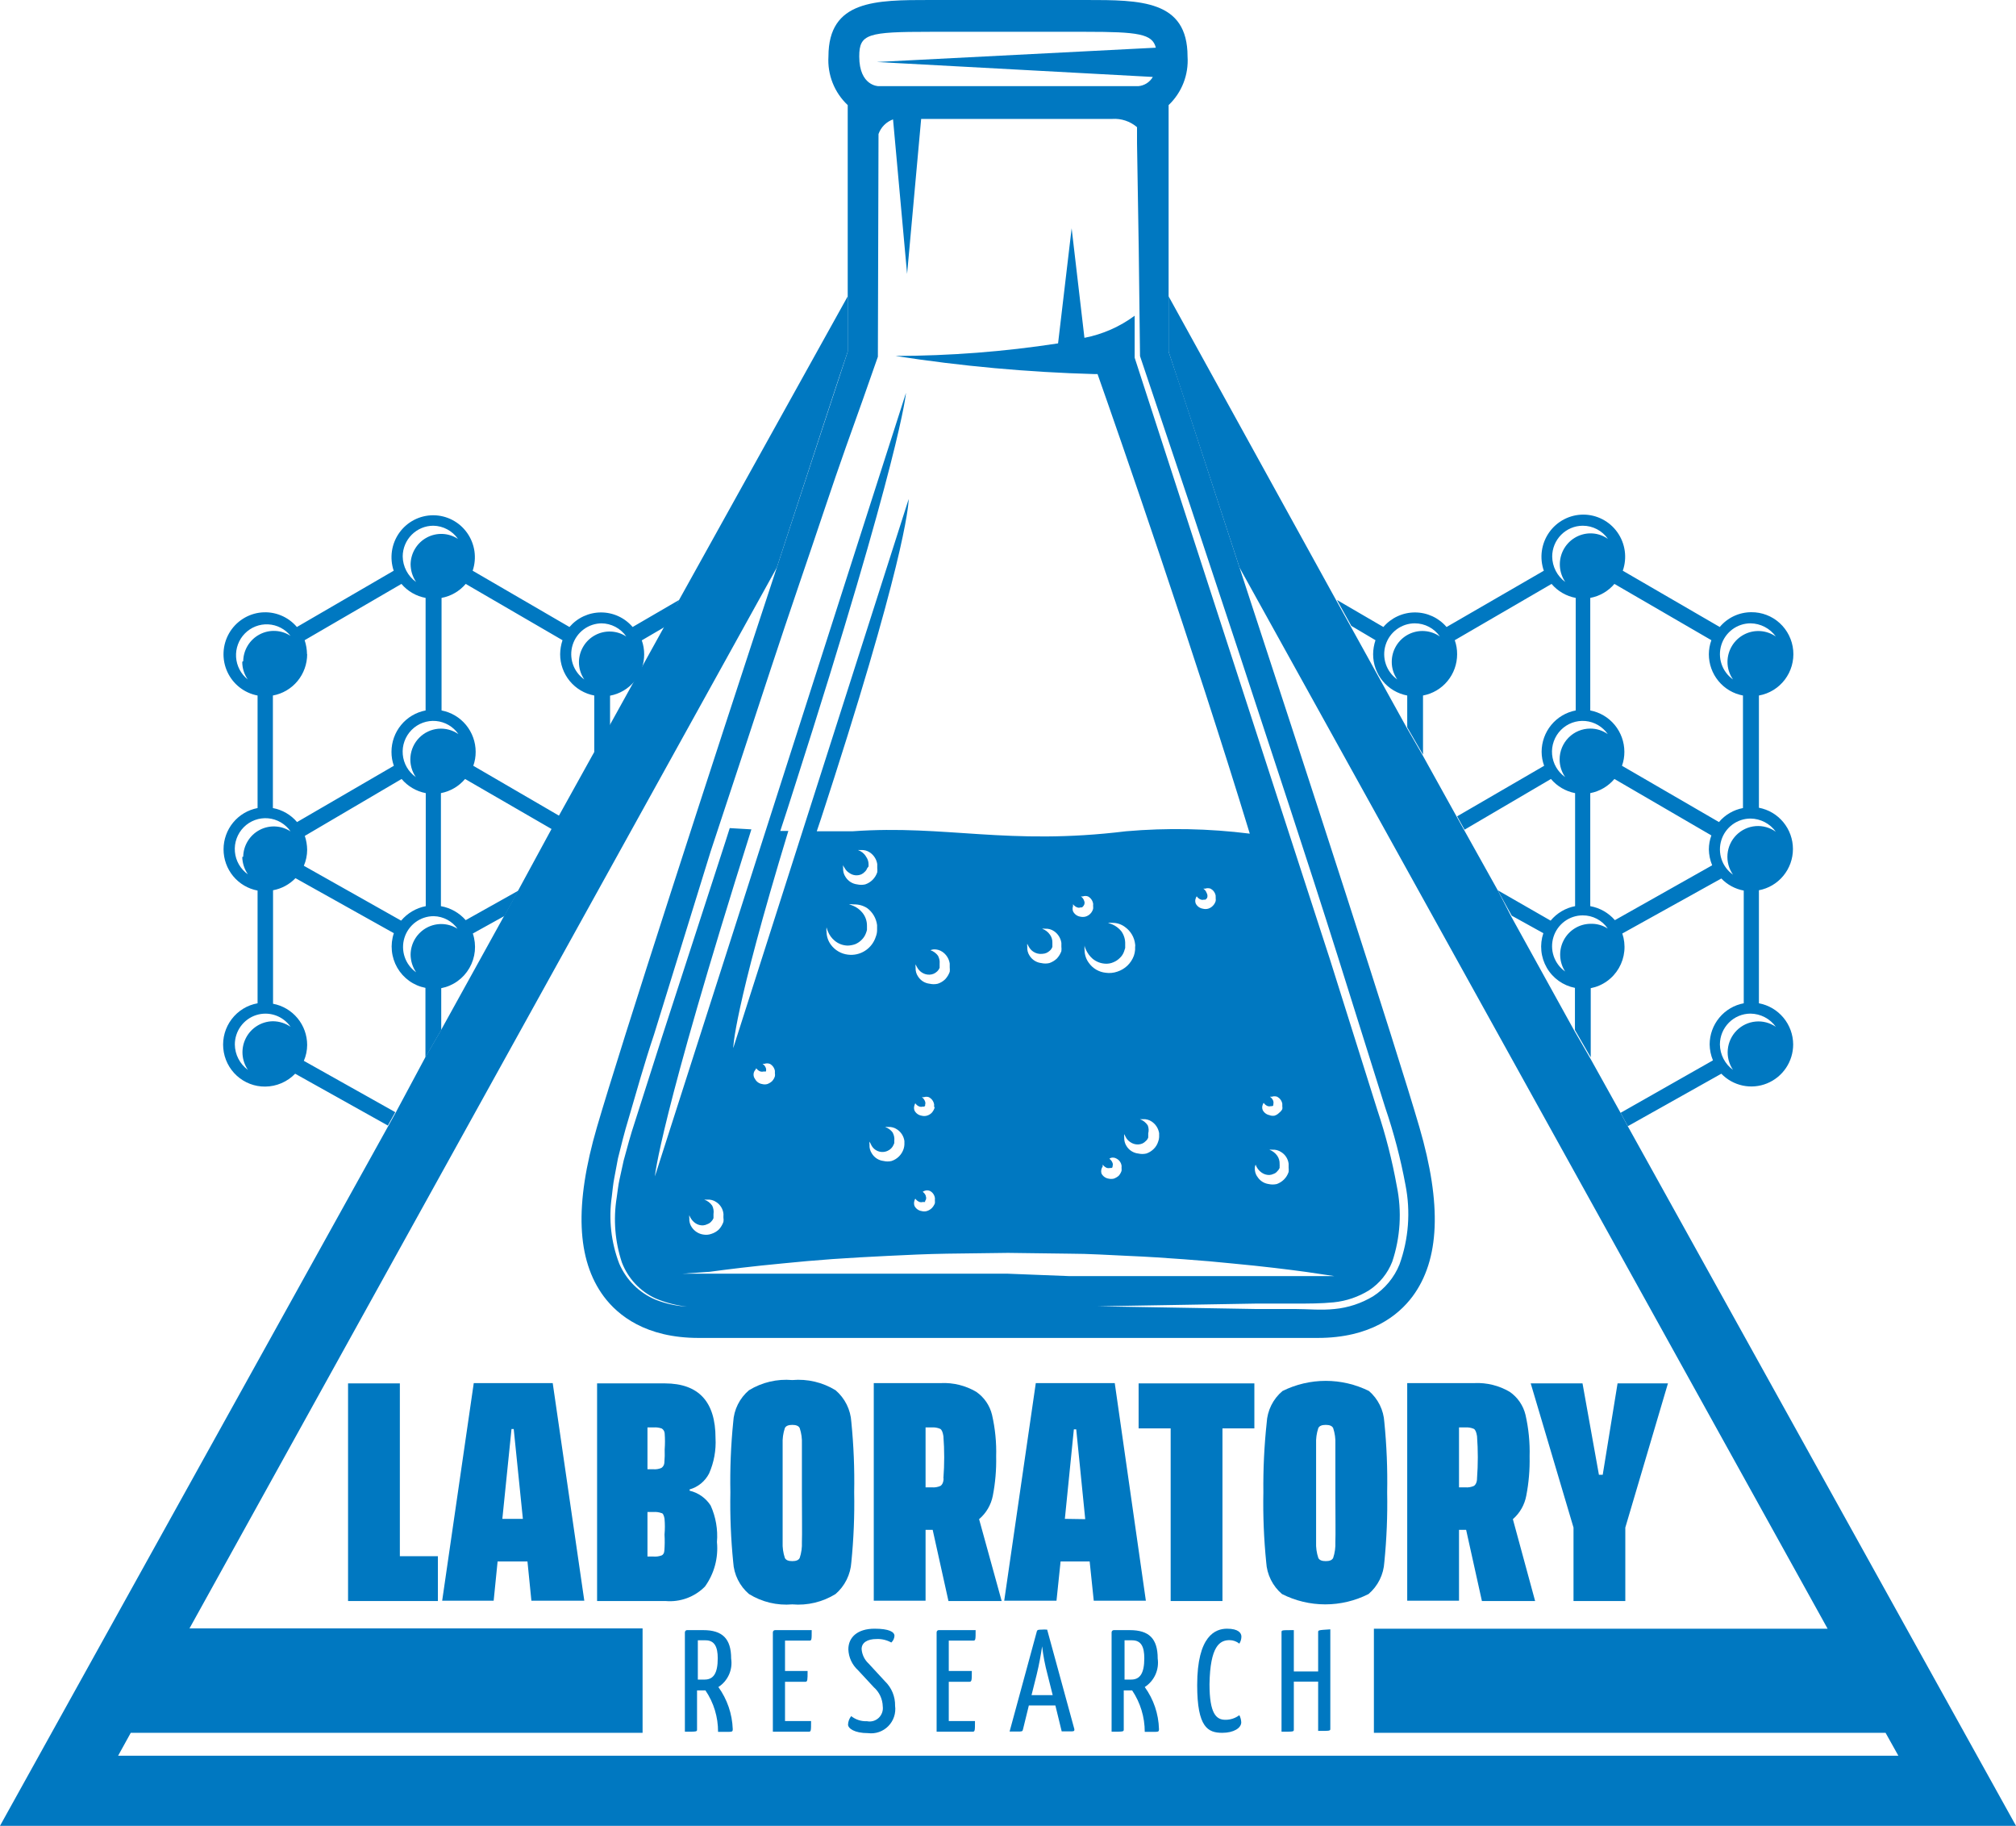
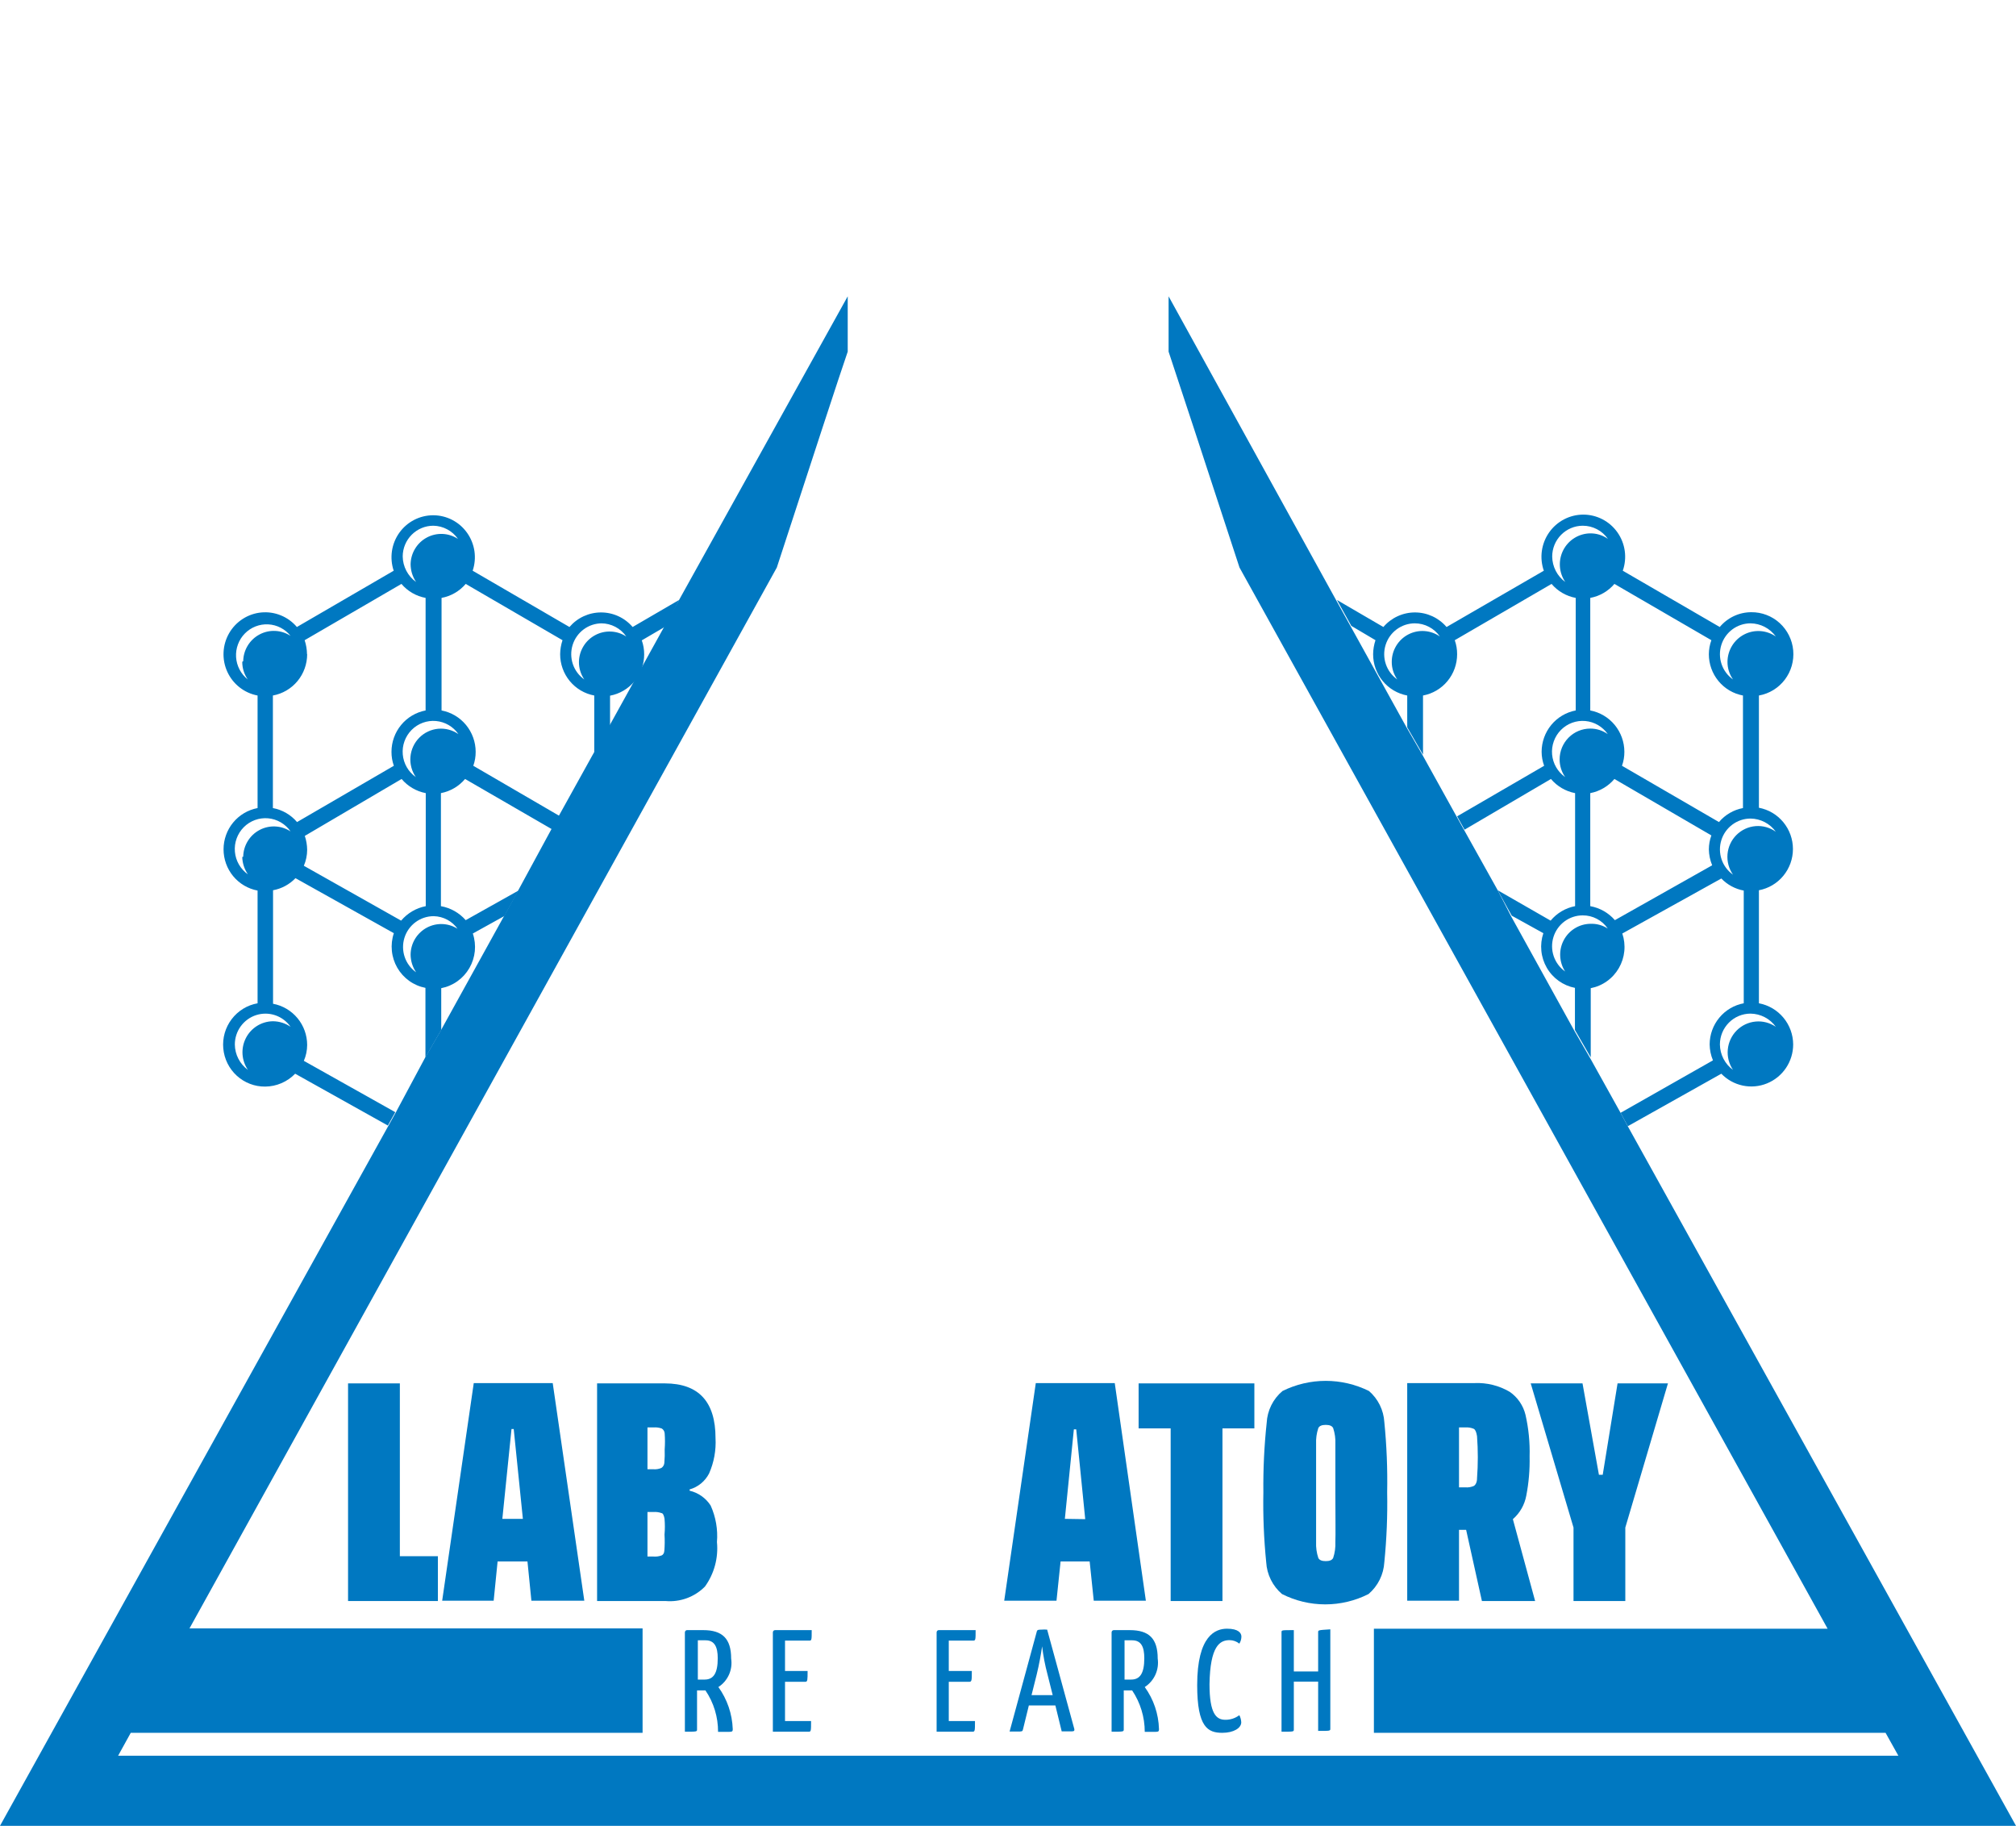
<svg xmlns="http://www.w3.org/2000/svg" width="127" height="115" viewBox="0 0 127 115" fill="none">
  <g clip-path="url(#clip0_64_138)">
    <path d="M19.141 66.817C19.278 66.501 19.349 66.161 19.35 65.816C19.349 65.199 19.133 64.602 18.741 64.129C18.348 63.655 17.804 63.335 17.201 63.222V56.073C17.739 55.974 18.233 55.708 18.614 55.312L24.811 58.777C24.691 59.134 24.648 59.514 24.686 59.889C24.723 60.265 24.84 60.628 25.028 60.954C25.217 61.281 25.473 61.563 25.778 61.781C26.084 62 26.433 62.15 26.801 62.221V66.597L27.796 64.875V62.241C28.164 62.17 28.513 62.02 28.819 61.801C29.125 61.583 29.38 61.301 29.569 60.974C29.757 60.648 29.874 60.285 29.912 59.909C29.949 59.534 29.906 59.154 29.786 58.797L31.775 57.695L32.661 56.093L29.338 57.956C28.931 57.493 28.381 57.182 27.776 57.075V49.955C28.37 49.842 28.907 49.527 29.298 49.064L34.819 52.258L35.287 51.417L29.816 48.233C29.917 47.95 29.967 47.652 29.965 47.352C29.964 46.734 29.748 46.136 29.356 45.66C28.964 45.185 28.419 44.863 27.816 44.748V37.659C28.409 37.55 28.946 37.239 29.338 36.778L35.436 40.323C35.341 40.607 35.291 40.904 35.287 41.204C35.286 41.822 35.501 42.421 35.893 42.897C36.286 43.373 36.832 43.695 37.436 43.807V47.542L38.431 45.82V43.817C39.035 43.705 39.581 43.383 39.973 42.907C40.366 42.431 40.581 41.832 40.58 41.214C40.581 40.914 40.531 40.615 40.43 40.333L41.972 39.431L42.778 37.789L39.853 39.492C39.607 39.204 39.301 38.972 38.958 38.814C38.615 38.656 38.241 38.574 37.864 38.574C37.486 38.574 37.113 38.656 36.769 38.814C36.426 38.972 36.121 39.204 35.874 39.492L29.776 35.947C29.91 35.549 29.948 35.125 29.887 34.709C29.825 34.294 29.666 33.899 29.423 33.558C29.18 33.216 28.86 32.938 28.489 32.746C28.117 32.554 27.706 32.454 27.289 32.454C26.871 32.454 26.46 32.554 26.089 32.746C25.718 32.938 25.397 33.216 25.154 33.558C24.911 33.899 24.752 34.294 24.691 34.709C24.63 35.125 24.668 35.549 24.802 35.947L18.703 39.492C18.43 39.17 18.085 38.919 17.695 38.76C17.306 38.6 16.885 38.537 16.466 38.576C16.048 38.614 15.645 38.754 15.291 38.982C14.937 39.21 14.642 39.52 14.432 39.886C14.222 40.252 14.102 40.664 14.083 41.086C14.063 41.509 14.145 41.93 14.321 42.314C14.496 42.698 14.761 43.034 15.093 43.294C15.424 43.554 15.813 43.73 16.226 43.807V50.896C15.624 51.01 15.08 51.332 14.688 51.806C14.297 52.281 14.083 52.878 14.083 53.495C14.083 54.112 14.297 54.709 14.688 55.184C15.08 55.658 15.624 55.98 16.226 56.093V63.193C15.577 63.307 14.995 63.664 14.595 64.191C14.194 64.718 14.005 65.377 14.066 66.037C14.126 66.698 14.43 67.311 14.919 67.756C15.408 68.201 16.045 68.445 16.704 68.439C17.056 68.437 17.405 68.364 17.73 68.224C18.054 68.085 18.348 67.883 18.594 67.628L24.433 70.892L24.901 70.051L19.141 66.817ZM37.874 39.261C38.184 39.261 38.49 39.337 38.766 39.482C39.041 39.627 39.278 39.836 39.455 40.092C39.167 39.903 38.833 39.794 38.488 39.779C38.144 39.763 37.801 39.84 37.497 40.003C37.192 40.165 36.936 40.407 36.756 40.703C36.575 40.998 36.477 41.337 36.471 41.684C36.466 42.081 36.584 42.47 36.809 42.796C36.473 42.559 36.22 42.221 36.088 41.83C35.956 41.438 35.951 41.015 36.074 40.621C36.197 40.227 36.442 39.883 36.773 39.638C37.103 39.394 37.503 39.262 37.913 39.261H37.874ZM19.141 54.531C19.277 54.215 19.348 53.874 19.35 53.53C19.347 53.23 19.297 52.932 19.201 52.649L25.299 49.064C25.69 49.527 26.227 49.842 26.821 49.955V57.075C26.216 57.192 25.669 57.514 25.269 57.986L19.141 54.531ZM28.88 58.536C28.591 58.339 28.254 58.224 27.905 58.204C27.556 58.184 27.209 58.26 26.899 58.423C26.59 58.587 26.33 58.832 26.148 59.132C25.966 59.432 25.869 59.777 25.866 60.129C25.87 60.526 25.991 60.912 26.214 61.24C25.878 61.003 25.625 60.665 25.493 60.274C25.361 59.883 25.356 59.459 25.479 59.065C25.602 58.671 25.847 58.327 26.178 58.082C26.508 57.838 26.908 57.706 27.319 57.705C27.621 57.711 27.918 57.789 28.185 57.934C28.451 58.078 28.679 58.285 28.851 58.536H28.88ZM28.88 46.24C28.509 45.981 28.058 45.861 27.608 45.901C27.157 45.942 26.735 46.14 26.415 46.462C26.095 46.784 25.898 47.209 25.857 47.663C25.817 48.116 25.936 48.57 26.194 48.944C25.962 48.782 25.768 48.57 25.627 48.325C25.485 48.079 25.398 47.805 25.373 47.521C25.348 47.238 25.384 46.953 25.481 46.686C25.577 46.419 25.731 46.176 25.93 45.975C26.13 45.774 26.371 45.619 26.637 45.522C26.902 45.425 27.186 45.388 27.467 45.413C27.748 45.439 28.021 45.526 28.265 45.669C28.509 45.812 28.719 46.007 28.88 46.24ZM27.299 33.113C27.604 33.118 27.904 33.196 28.174 33.341C28.444 33.485 28.676 33.692 28.851 33.944C28.562 33.755 28.228 33.646 27.883 33.63C27.539 33.615 27.197 33.692 26.892 33.855C26.587 34.017 26.331 34.259 26.151 34.555C25.971 34.85 25.872 35.189 25.866 35.536C25.868 35.937 25.989 36.328 26.214 36.658C25.957 36.476 25.746 36.234 25.599 35.954C25.452 35.674 25.373 35.363 25.369 35.046C25.371 34.532 25.576 34.041 25.937 33.679C26.299 33.316 26.788 33.113 27.299 33.113ZM19.34 41.204C19.337 40.904 19.286 40.607 19.191 40.323L25.289 36.778C25.681 37.239 26.218 37.55 26.811 37.659V44.748C26.208 44.863 25.663 45.185 25.271 45.66C24.878 46.136 24.663 46.734 24.662 47.352C24.66 47.652 24.71 47.95 24.811 48.233L18.713 51.778C18.321 51.317 17.784 51.006 17.191 50.896V43.807C17.797 43.697 18.345 43.376 18.74 42.9C19.134 42.424 19.35 41.824 19.35 41.204H19.34ZM15.261 41.684C15.259 42.083 15.381 42.471 15.609 42.796C15.395 42.627 15.218 42.414 15.091 42.172C14.964 41.929 14.889 41.663 14.872 41.389C14.855 41.116 14.895 40.841 14.991 40.585C15.086 40.328 15.234 40.094 15.426 39.9C15.617 39.705 15.848 39.553 16.102 39.454C16.356 39.355 16.628 39.311 16.9 39.326C17.172 39.34 17.438 39.412 17.68 39.538C17.922 39.663 18.135 39.838 18.305 40.052C18.017 39.863 17.683 39.754 17.338 39.739C16.994 39.723 16.651 39.8 16.347 39.963C16.042 40.125 15.786 40.367 15.606 40.663C15.425 40.958 15.327 41.297 15.321 41.644L15.261 41.684ZM15.261 53.98C15.272 54.372 15.396 54.751 15.619 55.072C15.387 54.91 15.194 54.698 15.052 54.453C14.91 54.207 14.823 53.933 14.798 53.649C14.773 53.366 14.809 53.081 14.906 52.814C15.002 52.547 15.156 52.304 15.355 52.103C15.555 51.902 15.796 51.747 16.062 51.65C16.327 51.553 16.611 51.516 16.892 51.541C17.173 51.567 17.446 51.654 17.69 51.797C17.934 51.94 18.144 52.135 18.305 52.368C18.017 52.179 17.683 52.07 17.338 52.055C16.994 52.039 16.651 52.116 16.347 52.279C16.042 52.441 15.786 52.683 15.606 52.979C15.425 53.275 15.327 53.614 15.321 53.96L15.261 53.98ZM17.191 64.324C16.839 64.328 16.495 64.429 16.195 64.615C15.896 64.801 15.652 65.066 15.491 65.381C15.329 65.695 15.256 66.049 15.278 66.402C15.301 66.756 15.419 67.097 15.619 67.388C15.367 67.205 15.16 66.964 15.017 66.686C14.873 66.408 14.797 66.099 14.794 65.786C14.794 65.373 14.925 64.971 15.168 64.638C15.411 64.305 15.753 64.058 16.145 63.934C16.536 63.81 16.957 63.815 17.345 63.948C17.734 64.082 18.07 64.336 18.305 64.674C17.98 64.45 17.596 64.328 17.201 64.324H17.191Z" fill="#0078C1" />
    <path d="M86.65 40.323C86.555 40.607 86.504 40.904 86.501 41.204C86.5 41.822 86.714 42.421 87.107 42.897C87.5 43.373 88.046 43.695 88.65 43.807V45.81L89.644 47.532V43.807C90.249 43.695 90.794 43.373 91.187 42.897C91.58 42.421 91.794 41.822 91.793 41.204C91.795 40.904 91.744 40.605 91.644 40.323L97.742 36.778C98.134 37.239 98.672 37.55 99.264 37.659V44.748C98.661 44.863 98.116 45.185 97.724 45.66C97.332 46.136 97.117 46.734 97.116 47.352C97.117 47.653 97.171 47.951 97.275 48.233L91.793 51.417L92.261 52.258L97.703 49.064C98.094 49.527 98.631 49.842 99.225 49.955V57.074C98.621 57.19 98.077 57.512 97.683 57.986L94.35 56.073L95.235 57.675L97.225 58.777C97.105 59.134 97.062 59.513 97.099 59.889C97.136 60.265 97.253 60.628 97.442 60.954C97.63 61.281 97.886 61.562 98.192 61.781C98.498 61.999 98.847 62.15 99.215 62.221V64.875L100.21 66.597V62.241C100.578 62.17 100.927 62.02 101.232 61.801C101.538 61.583 101.794 61.301 101.982 60.974C102.171 60.648 102.288 60.285 102.325 59.909C102.363 59.533 102.32 59.154 102.199 58.797L108.437 55.332C108.817 55.728 109.311 55.994 109.849 56.093V63.192C109.247 63.304 108.702 63.625 108.31 64.099C107.918 64.572 107.702 65.169 107.701 65.786C107.706 66.13 107.777 66.47 107.91 66.787L102.09 70.091L102.547 70.933L108.437 67.628C108.802 68.006 109.271 68.266 109.784 68.375C110.296 68.484 110.83 68.436 111.315 68.238C111.801 68.041 112.217 67.702 112.511 67.265C112.804 66.828 112.962 66.313 112.963 65.786C112.96 65.168 112.742 64.571 112.348 64.098C111.954 63.624 111.408 63.304 110.805 63.192V56.073C111.407 55.96 111.951 55.638 112.342 55.163C112.734 54.689 112.948 54.092 112.948 53.475C112.948 52.858 112.734 52.261 112.342 51.786C111.951 51.312 111.407 50.99 110.805 50.876V43.807C111.454 43.692 112.036 43.336 112.436 42.809C112.836 42.282 113.025 41.623 112.965 40.962C112.905 40.302 112.6 39.688 112.112 39.243C111.623 38.798 110.986 38.555 110.327 38.56C109.948 38.56 109.573 38.643 109.23 38.804C108.886 38.965 108.581 39.2 108.337 39.492L102.229 35.947C102.369 35.547 102.411 35.119 102.353 34.699C102.294 34.279 102.137 33.879 101.893 33.533C101.65 33.187 101.327 32.905 100.953 32.71C100.579 32.515 100.163 32.413 99.742 32.413C99.321 32.413 98.905 32.515 98.531 32.71C98.157 32.905 97.834 33.187 97.591 33.533C97.347 33.879 97.19 34.279 97.131 34.699C97.073 35.119 97.115 35.547 97.255 35.947L91.127 39.492C90.88 39.203 90.575 38.972 90.231 38.814C89.888 38.656 89.515 38.574 89.137 38.574C88.759 38.574 88.386 38.656 88.043 38.814C87.699 38.972 87.394 39.203 87.147 39.492L84.223 37.789L85.128 39.421L86.65 40.323ZM98.25 47.832C98.249 48.23 98.371 48.618 98.598 48.944C98.366 48.782 98.172 48.57 98.03 48.324C97.888 48.079 97.802 47.804 97.776 47.521C97.751 47.238 97.788 46.953 97.885 46.686C97.981 46.418 98.134 46.176 98.334 45.975C98.534 45.774 98.775 45.619 99.04 45.522C99.306 45.425 99.589 45.388 99.871 45.413C100.152 45.439 100.424 45.526 100.669 45.669C100.913 45.812 101.123 46.007 101.284 46.24C100.961 46.01 100.575 45.888 100.18 45.89C99.668 45.89 99.177 46.094 98.815 46.459C98.453 46.823 98.25 47.317 98.25 47.832ZM100.18 58.186C99.835 58.192 99.498 58.291 99.204 58.473C98.91 58.654 98.67 58.912 98.509 59.218C98.347 59.525 98.27 59.87 98.286 60.216C98.302 60.563 98.409 60.899 98.598 61.19C98.262 60.953 98.009 60.615 97.877 60.224C97.744 59.832 97.74 59.409 97.863 59.015C97.986 58.621 98.231 58.277 98.561 58.032C98.892 57.788 99.292 57.656 99.702 57.655C100.013 57.653 100.32 57.727 100.596 57.872C100.872 58.017 101.108 58.228 101.284 58.486C100.956 58.274 100.57 58.169 100.18 58.186ZM101.732 57.956C101.329 57.493 100.782 57.182 100.18 57.074V49.955C100.773 49.842 101.31 49.527 101.702 49.064L107.81 52.619C107.706 52.901 107.652 53.199 107.651 53.5C107.658 53.844 107.729 54.183 107.86 54.501L101.732 57.956ZM111.869 64.674C111.496 64.418 111.045 64.3 110.595 64.343C110.144 64.385 109.723 64.584 109.403 64.906C109.084 65.228 108.886 65.652 108.844 66.105C108.801 66.558 108.918 67.012 109.173 67.388C108.92 67.204 108.714 66.964 108.571 66.686C108.427 66.407 108.351 66.099 108.347 65.786C108.347 65.271 108.551 64.776 108.913 64.412C109.274 64.048 109.765 63.843 110.277 63.843C110.589 63.847 110.895 63.924 111.171 64.068C111.448 64.212 111.687 64.42 111.869 64.674ZM111.869 52.388C111.498 52.122 111.045 51.996 110.59 52.034C110.136 52.072 109.709 52.27 109.386 52.594C109.063 52.918 108.865 53.346 108.826 53.804C108.787 54.261 108.91 54.717 109.173 55.092C108.837 54.855 108.584 54.517 108.452 54.126C108.319 53.734 108.315 53.311 108.438 52.917C108.561 52.523 108.806 52.179 109.136 51.934C109.467 51.69 109.867 51.557 110.277 51.557C110.589 51.561 110.895 51.638 111.171 51.782C111.448 51.926 111.687 52.134 111.869 52.388ZM110.277 39.261C110.589 39.265 110.895 39.342 111.171 39.486C111.448 39.63 111.687 39.838 111.869 40.092C111.579 39.89 111.239 39.771 110.887 39.749C110.535 39.727 110.183 39.801 109.87 39.965C109.557 40.129 109.294 40.375 109.11 40.678C108.926 40.981 108.827 41.329 108.825 41.684C108.822 42.082 108.944 42.471 109.173 42.796C108.837 42.559 108.584 42.221 108.452 41.83C108.319 41.438 108.315 41.015 108.438 40.621C108.561 40.227 108.806 39.883 109.136 39.638C109.467 39.394 109.867 39.261 110.277 39.261ZM101.702 36.778L107.81 40.323C107.707 40.605 107.653 40.903 107.651 41.204C107.65 41.822 107.864 42.421 108.257 42.897C108.65 43.373 109.196 43.695 109.8 43.807V50.896C109.21 51.006 108.676 51.317 108.288 51.778L102.179 48.233C102.28 47.95 102.331 47.652 102.329 47.352C102.328 46.734 102.112 46.136 101.72 45.66C101.328 45.185 100.783 44.863 100.18 44.748V37.659C100.773 37.55 101.31 37.239 101.702 36.778ZM99.712 33.113C100.023 33.113 100.329 33.189 100.604 33.334C100.88 33.478 101.116 33.688 101.294 33.944C100.971 33.714 100.585 33.592 100.19 33.594C99.837 33.596 99.491 33.696 99.19 33.881C98.889 34.066 98.644 34.331 98.481 34.646C98.319 34.961 98.245 35.315 98.267 35.67C98.289 36.024 98.407 36.366 98.608 36.658C98.355 36.474 98.149 36.234 98.006 35.956C97.862 35.677 97.786 35.369 97.782 35.056C97.782 34.542 97.984 34.05 98.344 33.686C98.704 33.322 99.192 33.116 99.702 33.113H99.712ZM89.127 39.261C89.438 39.261 89.744 39.337 90.019 39.482C90.295 39.626 90.531 39.836 90.709 40.092C90.42 39.889 90.081 39.77 89.729 39.747C89.377 39.724 89.025 39.799 88.713 39.963C88.4 40.127 88.138 40.374 87.955 40.678C87.772 40.981 87.675 41.329 87.675 41.684C87.672 42.082 87.794 42.471 88.023 42.796C87.686 42.559 87.434 42.221 87.302 41.83C87.169 41.438 87.165 41.015 87.288 40.621C87.411 40.227 87.656 39.883 87.986 39.638C88.317 39.394 88.717 39.261 89.127 39.261Z" fill="#0078C1" />
    <path d="M102.089 70.091L100.179 66.657L99.184 64.935L95.205 57.735L94.35 56.073L92.221 52.258L91.753 51.417L89.604 47.542L88.609 45.82L85.068 39.421L84.163 37.789L73.617 18.664V22.149C74.085 23.551 75.866 28.958 78.084 35.747L115.132 102.584H86.55V109.142H118.783L119.589 110.584H7.441L8.237 109.142H40.48V102.564H11.938L48.936 35.747C51.154 28.958 52.915 23.551 53.403 22.149V18.664L42.778 37.789L41.872 39.421L38.331 45.82L37.336 47.542L35.187 51.417L34.72 52.258L32.65 56.073L31.765 57.675L27.786 64.875L26.791 66.597L24.921 70.091L24.453 70.933L0 115H127L102.547 70.942L102.089 70.091Z" fill="#0078C1" />
-     <path d="M48.936 35.747C44.767 48.393 39.117 65.806 37.605 70.993C36.182 75.869 36.321 79.353 38.042 81.666C38.928 82.848 40.679 84.27 44.011 84.27H83.009C86.341 84.27 88.092 82.848 88.978 81.666C90.699 79.353 90.838 75.869 89.415 70.993C87.903 65.806 82.233 48.393 78.084 35.747C75.866 28.958 74.105 23.551 73.618 22.149V6.619C74.029 6.228 74.349 5.751 74.556 5.221C74.762 4.692 74.849 4.122 74.811 3.555C74.811 0 71.847 0 68.405 0H58.596C55.163 0 52.189 0 52.189 3.555C52.153 4.124 52.244 4.694 52.454 5.224C52.664 5.754 52.988 6.23 53.403 6.619V22.149C52.945 23.551 51.154 28.958 48.936 35.747ZM63.5 80.225H59.69H55.979C54.776 80.225 53.611 80.225 52.517 80.225H49.403H44.738C43.603 80.225 42.967 80.225 42.967 80.225L44.698 80.105C45.812 79.954 47.414 79.754 49.334 79.574C50.329 79.474 51.323 79.383 52.448 79.303C53.572 79.223 54.716 79.163 55.919 79.103C57.123 79.043 58.377 78.983 59.65 78.963L63.5 78.913L67.35 78.963C68.624 78.963 69.877 79.053 71.081 79.103C72.284 79.153 73.458 79.233 74.563 79.314C75.667 79.394 76.712 79.484 77.666 79.584C79.597 79.764 81.188 79.964 82.302 80.115L84.053 80.375C84.053 80.375 83.407 80.375 82.273 80.375H77.607H74.503H71.031C69.827 80.375 68.584 80.375 67.33 80.375L63.5 80.225ZM47.583 67.398C47.596 67.358 47.616 67.32 47.642 67.288C47.706 67.379 47.797 67.449 47.901 67.488C47.969 67.508 48.042 67.508 48.11 67.488C48.11 67.488 48.17 67.488 48.19 67.488C48.21 67.488 48.19 67.488 48.249 67.488C48.27 67.419 48.27 67.346 48.249 67.278C48.211 67.167 48.137 67.072 48.041 67.007C48.077 66.999 48.114 66.999 48.15 67.007C48.262 66.966 48.386 66.966 48.498 67.007C48.581 67.052 48.652 67.115 48.707 67.191C48.762 67.268 48.8 67.355 48.816 67.448C48.816 67.448 48.816 67.498 48.816 67.538V67.608C48.827 67.668 48.827 67.729 48.816 67.788C48.781 67.904 48.719 68.01 48.637 68.099C48.55 68.178 48.449 68.239 48.339 68.279C48.231 68.309 48.118 68.309 48.011 68.279C47.916 68.265 47.827 68.228 47.749 68.173C47.671 68.117 47.607 68.044 47.563 67.959C47.501 67.878 47.469 67.778 47.471 67.677C47.472 67.575 47.508 67.477 47.573 67.398H47.583ZM54.547 53.93C54.427 53.749 54.253 53.612 54.049 53.54C54.115 53.535 54.182 53.535 54.248 53.54C54.442 53.527 54.635 53.58 54.795 53.69C54.919 53.773 55.025 53.88 55.105 54.006C55.186 54.132 55.239 54.273 55.263 54.421C55.263 54.421 55.263 54.501 55.263 54.561V54.671C55.274 54.761 55.274 54.852 55.263 54.942C55.204 55.119 55.105 55.28 54.974 55.412C54.843 55.544 54.683 55.644 54.507 55.703C54.34 55.742 54.166 55.742 53.999 55.703C53.849 55.686 53.705 55.634 53.578 55.553C53.45 55.471 53.343 55.362 53.263 55.232C53.154 55.07 53.102 54.877 53.114 54.681C53.104 54.615 53.104 54.547 53.114 54.481C53.114 54.481 53.114 54.551 53.204 54.661C53.272 54.794 53.375 54.905 53.502 54.982C53.61 55.061 53.736 55.111 53.868 55.127C54.001 55.142 54.135 55.123 54.258 55.072C54.341 55.034 54.415 54.979 54.477 54.912C54.544 54.852 54.596 54.776 54.626 54.691L54.716 54.571C54.718 54.544 54.718 54.518 54.716 54.491C54.716 54.491 54.716 54.491 54.716 54.431C54.715 54.248 54.651 54.072 54.537 53.93H54.547ZM59.113 60.229C58.992 60.051 58.818 59.918 58.615 59.848C58.679 59.822 58.746 59.805 58.815 59.798C59.008 59.786 59.201 59.838 59.362 59.948C59.487 60.032 59.593 60.141 59.673 60.269C59.754 60.396 59.807 60.54 59.829 60.689C59.829 60.689 59.829 60.759 59.829 60.819V60.929C59.84 61.023 59.84 61.117 59.829 61.21C59.766 61.385 59.668 61.545 59.541 61.681C59.409 61.809 59.249 61.906 59.073 61.961C58.906 62 58.733 62 58.566 61.961C58.416 61.945 58.273 61.895 58.145 61.816C58.018 61.736 57.91 61.628 57.83 61.5C57.721 61.338 57.668 61.145 57.68 60.95C57.67 60.88 57.67 60.809 57.68 60.739C57.705 60.802 57.735 60.862 57.77 60.919C57.84 61.053 57.943 61.167 58.068 61.25C58.212 61.347 58.383 61.396 58.556 61.39C58.648 61.387 58.739 61.366 58.824 61.33C58.905 61.292 58.978 61.241 59.043 61.18C59.108 61.118 59.159 61.043 59.193 60.959V60.839C59.193 60.839 59.193 60.779 59.193 60.749C59.193 60.719 59.193 60.749 59.193 60.689C59.209 60.53 59.178 60.37 59.103 60.229H59.113ZM58.327 75.328C58.288 75.223 58.219 75.132 58.128 75.068C58.16 75.041 58.197 75.021 58.237 75.008C58.346 74.963 58.467 74.963 58.576 75.008C58.66 75.05 58.733 75.112 58.788 75.189C58.844 75.266 58.88 75.355 58.894 75.448C58.9 75.478 58.9 75.509 58.894 75.538C58.894 75.538 58.894 75.538 58.894 75.599C58.9 75.662 58.9 75.726 58.894 75.789C58.849 75.905 58.782 76.01 58.695 76.099C58.607 76.182 58.502 76.243 58.387 76.279C58.279 76.309 58.166 76.309 58.058 76.279C57.964 76.265 57.874 76.229 57.797 76.173C57.719 76.118 57.655 76.044 57.611 75.959C57.57 75.846 57.57 75.722 57.611 75.609C57.621 75.569 57.638 75.532 57.66 75.499C57.728 75.593 57.821 75.666 57.929 75.709C57.994 75.729 58.063 75.729 58.128 75.709C58.128 75.709 58.188 75.709 58.218 75.709H58.277C58.28 75.689 58.28 75.669 58.277 75.649C58.313 75.605 58.337 75.551 58.344 75.494C58.351 75.438 58.341 75.38 58.317 75.328H58.327ZM58.884 69.741C58.85 69.871 58.785 69.992 58.695 70.091C58.61 70.177 58.503 70.24 58.387 70.272C58.279 70.301 58.166 70.301 58.058 70.272C57.964 70.257 57.874 70.221 57.797 70.165C57.719 70.11 57.655 70.036 57.611 69.951C57.569 69.842 57.569 69.721 57.611 69.611C57.62 69.568 57.637 69.527 57.66 69.491C57.725 69.588 57.819 69.662 57.929 69.701C57.994 69.721 58.063 69.721 58.128 69.701C58.128 69.701 58.188 69.701 58.218 69.701L58.277 69.651C58.284 69.631 58.284 69.61 58.277 69.591C58.302 69.523 58.302 69.448 58.277 69.38C58.241 69.271 58.172 69.177 58.078 69.11C58.114 69.102 58.152 69.102 58.188 69.11C58.297 69.069 58.417 69.069 58.526 69.11C58.608 69.155 58.68 69.218 58.735 69.294C58.79 69.37 58.827 69.458 58.844 69.551C58.85 69.581 58.85 69.611 58.844 69.641C58.847 69.664 58.847 69.688 58.844 69.711C58.855 69.721 58.864 69.731 58.874 69.741H58.884ZM56.258 71.363C56.137 71.186 55.962 71.052 55.76 70.983C55.827 70.977 55.893 70.977 55.959 70.983C56.153 70.97 56.346 71.023 56.507 71.133C56.632 71.214 56.738 71.321 56.819 71.447C56.9 71.573 56.952 71.715 56.974 71.864C56.974 71.864 56.974 71.944 56.974 72.004V72.094C56.969 72.186 56.952 72.277 56.924 72.364C56.866 72.542 56.767 72.703 56.636 72.835C56.504 72.967 56.344 73.066 56.168 73.125C56.001 73.165 55.828 73.165 55.661 73.125C55.511 73.108 55.366 73.057 55.239 72.976C55.111 72.894 55.004 72.784 54.925 72.655C54.816 72.493 54.763 72.299 54.776 72.104C54.766 72.038 54.766 71.97 54.776 71.904C54.802 71.962 54.832 72.019 54.865 72.074C54.906 72.172 54.966 72.26 55.042 72.334C55.118 72.408 55.207 72.466 55.306 72.504C55.404 72.543 55.509 72.561 55.615 72.557C55.72 72.554 55.824 72.529 55.919 72.484C56.084 72.412 56.215 72.28 56.288 72.114L56.337 71.994C56.337 71.994 56.337 71.994 56.337 71.914C56.337 71.834 56.337 71.914 56.337 71.854C56.357 71.685 56.326 71.514 56.248 71.363H56.258ZM54.626 57.195C54.797 57.322 54.94 57.482 55.048 57.666C55.156 57.85 55.225 58.054 55.253 58.266C55.253 58.326 55.253 58.376 55.253 58.456C55.257 58.51 55.257 58.563 55.253 58.617C55.248 58.747 55.221 58.876 55.173 58.997C55.058 59.363 54.818 59.677 54.496 59.884C54.175 60.09 53.791 60.177 53.413 60.128C53.2 60.103 52.995 60.034 52.81 59.925C52.625 59.817 52.465 59.671 52.338 59.498C52.171 59.268 52.077 58.992 52.069 58.707C52.053 58.607 52.053 58.506 52.069 58.406C52.09 58.499 52.12 58.59 52.159 58.676C52.25 58.898 52.393 59.094 52.577 59.247C52.808 59.443 53.1 59.553 53.403 59.558C53.566 59.553 53.727 59.523 53.88 59.468C54.029 59.405 54.164 59.313 54.278 59.197C54.397 59.083 54.489 58.942 54.547 58.787C54.576 58.715 54.599 58.642 54.616 58.566C54.616 58.566 54.616 58.466 54.616 58.426C54.621 58.39 54.621 58.353 54.616 58.316C54.621 58.009 54.515 57.71 54.318 57.475C54.166 57.29 53.971 57.146 53.751 57.054C53.665 57.015 53.575 56.985 53.482 56.964C53.581 56.947 53.682 56.947 53.781 56.964C54.079 56.955 54.373 57.035 54.626 57.195ZM44.867 75.939C44.743 75.76 44.565 75.626 44.36 75.559C44.36 75.559 44.429 75.559 44.569 75.559C44.762 75.546 44.955 75.599 45.116 75.709C45.241 75.788 45.348 75.895 45.427 76.022C45.506 76.148 45.556 76.291 45.573 76.44C45.579 76.486 45.579 76.533 45.573 76.58C45.578 76.616 45.578 76.653 45.573 76.69C45.588 76.779 45.588 76.871 45.573 76.96C45.512 77.134 45.417 77.294 45.295 77.431C45.162 77.559 45.002 77.655 44.827 77.711C44.665 77.772 44.49 77.789 44.32 77.761C44.169 77.741 44.025 77.689 43.896 77.607C43.767 77.526 43.657 77.418 43.574 77.291C43.465 77.129 43.412 76.935 43.425 76.74C43.415 76.674 43.415 76.606 43.425 76.54C43.444 76.6 43.471 76.657 43.504 76.71C43.578 76.841 43.68 76.954 43.803 77.04C43.946 77.139 44.117 77.189 44.29 77.181C44.387 77.173 44.482 77.146 44.569 77.101C44.656 77.07 44.734 77.019 44.797 76.95C44.861 76.888 44.912 76.813 44.947 76.73V76.61C44.947 76.61 44.947 76.55 44.947 76.53V76.47C44.976 76.289 44.948 76.103 44.867 75.939ZM68.295 56.734C68.259 56.625 68.189 56.53 68.096 56.464C68.096 56.464 68.096 56.464 68.206 56.464C68.315 56.422 68.435 56.422 68.544 56.464C68.627 56.51 68.7 56.574 68.755 56.652C68.81 56.73 68.847 56.82 68.862 56.914C68.868 56.941 68.868 56.968 68.862 56.994C68.862 56.994 68.862 56.994 68.862 57.064C68.869 57.124 68.869 57.185 68.862 57.245C68.83 57.362 68.769 57.469 68.683 57.555C68.598 57.641 68.491 57.703 68.375 57.735C68.267 57.76 68.155 57.76 68.046 57.735C67.951 57.719 67.861 57.681 67.784 57.624C67.706 57.566 67.643 57.491 67.599 57.405C67.558 57.295 67.558 57.174 67.599 57.064C67.591 57.028 67.591 56.99 67.599 56.954C67.665 57.048 67.759 57.118 67.867 57.155C67.931 57.18 68.002 57.18 68.066 57.155C68.066 57.155 68.126 57.155 68.156 57.155L68.216 57.105L68.265 57.044C68.298 57 68.318 56.948 68.323 56.893C68.329 56.839 68.319 56.783 68.295 56.734ZM76.015 56.243C75.976 56.133 75.903 56.038 75.806 55.973C75.842 55.968 75.879 55.968 75.916 55.973C76.028 55.932 76.151 55.932 76.264 55.973C76.346 56.018 76.418 56.081 76.473 56.157C76.528 56.233 76.565 56.321 76.582 56.414C76.582 56.414 76.582 56.464 76.582 56.504C76.588 56.527 76.588 56.551 76.582 56.574C76.593 56.633 76.593 56.694 76.582 56.754C76.548 56.868 76.487 56.971 76.403 57.054C76.321 57.14 76.218 57.202 76.105 57.235C75.997 57.264 75.884 57.264 75.776 57.235C75.682 57.22 75.592 57.184 75.514 57.128C75.437 57.073 75.373 56.999 75.329 56.914C75.284 56.805 75.284 56.683 75.329 56.574C75.343 56.531 75.363 56.491 75.388 56.454C75.453 56.551 75.547 56.625 75.657 56.664C75.722 56.684 75.791 56.684 75.856 56.664H75.936C75.978 56.634 76.015 56.597 76.045 56.554C76.063 56.503 76.069 56.449 76.064 56.395C76.059 56.342 76.042 56.29 76.015 56.243ZM72.304 70.882C72.185 70.701 72.01 70.564 71.807 70.492C71.873 70.487 71.94 70.487 72.006 70.492C72.2 70.48 72.392 70.532 72.553 70.642C72.677 70.725 72.783 70.832 72.863 70.958C72.944 71.084 72.997 71.225 73.021 71.373C73.021 71.423 73.021 71.453 73.021 71.513V71.623C73.016 71.719 72.996 71.814 72.961 71.904C72.907 72.078 72.812 72.237 72.682 72.364C72.551 72.496 72.391 72.596 72.215 72.655C72.048 72.694 71.874 72.694 71.707 72.655C71.558 72.639 71.414 72.589 71.287 72.509C71.159 72.43 71.052 72.322 70.971 72.194C70.863 72.028 70.811 71.832 70.822 71.633C70.812 71.567 70.812 71.5 70.822 71.433L70.912 71.613C70.979 71.743 71.078 71.854 71.2 71.934C71.345 72.037 71.52 72.09 71.698 72.084C71.79 72.081 71.881 72.06 71.966 72.024C72.049 71.986 72.123 71.931 72.185 71.864C72.254 71.806 72.306 71.73 72.334 71.644V71.533C72.334 71.533 72.334 71.473 72.334 71.443C72.334 71.413 72.334 71.443 72.334 71.383C72.378 71.217 72.367 71.042 72.304 70.882ZM70.633 58.647C70.483 58.464 70.292 58.32 70.076 58.226L69.797 58.126C69.897 58.119 69.996 58.119 70.096 58.126C70.38 58.127 70.656 58.222 70.882 58.396C71.055 58.521 71.2 58.681 71.308 58.865C71.416 59.05 71.484 59.255 71.508 59.468C71.519 59.527 71.519 59.588 71.508 59.648C71.513 59.704 71.513 59.761 71.508 59.818C71.498 59.948 71.472 60.076 71.429 60.199C71.342 60.434 71.203 60.647 71.022 60.821C70.841 60.994 70.623 61.124 70.384 61.2C70.151 61.281 69.902 61.305 69.658 61.27C69.447 61.248 69.243 61.182 69.059 61.075C68.876 60.968 68.717 60.823 68.594 60.649C68.423 60.421 68.329 60.144 68.325 59.858C68.313 59.755 68.313 59.651 68.325 59.548C68.325 59.548 68.325 59.658 68.415 59.828C68.513 60.043 68.655 60.234 68.832 60.389C69.066 60.581 69.356 60.691 69.658 60.699C69.822 60.706 69.985 60.675 70.136 60.609C70.288 60.548 70.427 60.456 70.543 60.339C70.666 60.226 70.758 60.085 70.812 59.928C70.84 59.856 70.863 59.783 70.882 59.708C70.882 59.708 70.882 59.618 70.882 59.568V59.478C70.896 59.18 70.808 58.887 70.633 58.647ZM79.994 70.242C79.9 70.227 79.81 70.191 79.733 70.135C79.655 70.08 79.591 70.006 79.547 69.921C79.502 69.812 79.502 69.69 79.547 69.581C79.561 69.538 79.582 69.498 79.606 69.461C79.668 69.556 79.759 69.63 79.865 69.671C79.933 69.691 80.006 69.691 80.074 69.671H80.154C80.154 69.671 80.154 69.671 80.213 69.621C80.219 69.601 80.219 69.58 80.213 69.561C80.233 69.492 80.233 69.419 80.213 69.35C80.175 69.24 80.101 69.145 80.004 69.08C80.04 69.072 80.078 69.072 80.114 69.08C80.226 69.039 80.35 69.039 80.462 69.08C80.544 69.125 80.616 69.188 80.671 69.264C80.726 69.34 80.763 69.428 80.78 69.521C80.78 69.521 80.78 69.521 80.78 69.611V69.681C80.791 69.74 80.791 69.802 80.78 69.861C80.731 69.951 80.663 70.03 80.581 70.091C80.499 70.177 80.397 70.239 80.283 70.272C80.179 70.288 80.073 70.278 79.975 70.242H79.994ZM69.469 73.466C69.461 73.43 69.461 73.392 69.469 73.356C69.537 73.451 69.63 73.524 69.738 73.566C69.803 73.581 69.871 73.581 69.937 73.566C69.986 73.566 69.996 73.566 70.026 73.566L70.086 73.516V73.456C70.111 73.388 70.111 73.313 70.086 73.246C70.047 73.14 69.978 73.05 69.887 72.985C69.919 72.958 69.956 72.938 69.996 72.925C70.111 72.896 70.233 72.914 70.335 72.975C70.419 73.017 70.492 73.08 70.547 73.156C70.603 73.233 70.639 73.322 70.653 73.416C70.659 73.445 70.659 73.476 70.653 73.506C70.653 73.506 70.653 73.506 70.653 73.566C70.659 73.626 70.659 73.686 70.653 73.746C70.615 73.861 70.554 73.967 70.474 74.057C70.383 74.135 70.278 74.196 70.165 74.237C70.057 74.261 69.945 74.261 69.837 74.237C69.743 74.223 69.653 74.186 69.575 74.13C69.498 74.075 69.434 74.001 69.389 73.916C69.367 73.84 69.362 73.76 69.376 73.682C69.39 73.603 69.422 73.529 69.469 73.466ZM79.198 74.107C79.09 73.945 79.037 73.751 79.049 73.556C79.052 73.487 79.069 73.418 79.099 73.356C79.168 73.559 79.301 73.735 79.477 73.856C79.619 73.958 79.79 74.011 79.965 74.007C80.058 74.001 80.149 73.977 80.233 73.936C80.319 73.908 80.395 73.856 80.452 73.786C80.519 73.724 80.573 73.649 80.611 73.566V73.446C80.618 73.419 80.618 73.392 80.611 73.366C80.611 73.366 80.611 73.366 80.611 73.306C80.617 73.124 80.565 72.945 80.462 72.795C80.338 72.621 80.164 72.488 79.965 72.415C80.031 72.409 80.097 72.409 80.163 72.415C80.357 72.402 80.55 72.455 80.711 72.565C80.838 72.643 80.946 72.75 81.027 72.876C81.108 73.003 81.16 73.146 81.178 73.296C81.178 73.296 81.178 73.376 81.178 73.436C81.183 73.472 81.183 73.509 81.178 73.546C81.189 73.636 81.189 73.727 81.178 73.816C81.12 73.994 81.021 74.155 80.89 74.287C80.76 74.417 80.604 74.516 80.432 74.577C80.262 74.616 80.085 74.616 79.915 74.577C79.767 74.556 79.626 74.502 79.502 74.419C79.378 74.336 79.275 74.226 79.198 74.097V74.107ZM65.659 60.078C65.751 60.075 65.842 60.055 65.927 60.018C66.008 59.98 66.082 59.929 66.146 59.868C66.214 59.805 66.265 59.726 66.296 59.638V59.528C66.296 59.528 66.296 59.468 66.296 59.438C66.296 59.407 66.296 59.438 66.296 59.377C66.303 59.199 66.25 59.022 66.146 58.877C66.025 58.7 65.851 58.566 65.649 58.496C65.715 58.487 65.782 58.487 65.848 58.496C66.042 58.484 66.234 58.537 66.395 58.647C66.52 58.73 66.626 58.84 66.707 58.967C66.787 59.095 66.841 59.238 66.863 59.388C66.863 59.388 66.863 59.458 66.863 59.518V59.628C66.874 59.721 66.874 59.815 66.863 59.908C66.799 60.083 66.701 60.243 66.574 60.379C66.44 60.504 66.28 60.6 66.107 60.659C65.94 60.698 65.766 60.698 65.599 60.659C65.45 60.643 65.306 60.593 65.179 60.514C65.051 60.434 64.943 60.326 64.863 60.199C64.752 60.034 64.7 59.836 64.714 59.638C64.704 59.571 64.704 59.504 64.714 59.438C64.739 59.5 64.769 59.56 64.803 59.618C64.874 59.751 64.976 59.865 65.102 59.948C65.267 60.055 65.464 60.101 65.659 60.078ZM58.596 2.003H63.5H68.405C71.698 2.003 72.603 2.133 72.812 3.004L55.233 3.905L72.623 4.846C72.528 5.01 72.395 5.148 72.236 5.249C72.076 5.35 71.895 5.411 71.707 5.427H55.343C55.343 5.427 54.129 5.427 54.129 3.555C54.129 2.133 54.656 2.003 58.596 2.003ZM55.343 8.441C55.418 8.229 55.539 8.036 55.697 7.877C55.855 7.718 56.047 7.596 56.258 7.52L57.143 17.253L58.029 7.49H70.066C70.634 7.452 71.194 7.639 71.628 8.01V9.012L71.737 15.741L71.817 22.429L74.981 31.852L78.114 41.304C80.183 47.622 82.282 53.92 84.282 60.259C85.277 63.423 86.272 66.587 87.267 69.771C87.809 71.359 88.235 72.986 88.54 74.637C88.87 76.31 88.74 78.041 88.162 79.644C87.827 80.468 87.247 81.168 86.501 81.647C85.761 82.092 84.932 82.366 84.073 82.448C83.208 82.538 82.402 82.448 81.576 82.448H79.099L69.151 82.277L79.099 82.107H81.576C82.392 82.107 83.238 82.107 84.023 82.027C84.814 81.946 85.576 81.686 86.252 81.266C86.908 80.833 87.415 80.207 87.704 79.474C88.219 77.939 88.319 76.294 87.993 74.707C87.701 73.084 87.292 71.485 86.769 69.921C85.774 66.757 84.779 63.593 83.785 60.439L71.479 22.529V22.469V19.886C70.54 20.581 69.459 21.056 68.315 21.278L67.509 14.379L66.654 21.628C63.263 22.15 59.837 22.414 56.407 22.419C60.554 23.063 64.737 23.445 68.932 23.561H69.141C70.404 27.135 75.209 40.953 78.731 52.508C76.144 52.184 73.529 52.133 70.931 52.358C63.48 53.27 59.59 51.938 53.711 52.358C53.164 52.358 52.358 52.358 51.453 52.358C51.801 51.357 52.159 50.185 52.557 48.974C57.302 34.175 57.243 31.431 57.243 31.431L46.19 66.016C46.19 66.016 46.19 63.753 49.662 52.338H49.155C49.433 51.487 49.722 50.616 50.01 49.695C56.785 28.557 57.074 24.742 57.074 24.742L41.256 74.097C41.256 74.097 41.514 70.662 47.334 52.238L45.971 52.158C45.792 52.719 45.613 53.289 45.424 53.86C44.151 57.775 42.887 61.681 41.694 65.345L40.002 70.642C39.724 71.473 39.505 72.294 39.286 73.105C39.196 73.506 39.117 73.896 39.027 74.287C38.938 74.677 38.908 75.058 38.848 75.438C38.629 76.804 38.741 78.202 39.176 79.514C39.559 80.516 40.316 81.328 41.286 81.777C41.92 82.046 42.59 82.221 43.275 82.297C42.593 82.259 41.921 82.11 41.286 81.857C40.263 81.424 39.446 80.61 39.007 79.584C38.495 78.242 38.334 76.791 38.54 75.368C38.59 74.978 38.619 74.587 38.699 74.187C38.779 73.786 38.848 73.376 38.928 72.965C39.127 72.164 39.336 71.313 39.594 70.472C40.092 68.77 40.589 66.987 41.206 65.145L44.767 53.63C46.061 49.725 47.344 45.82 48.548 42.155C49.752 38.49 50.935 35.096 51.92 32.142C52.905 29.188 53.771 26.805 54.368 25.133L55.303 22.469L55.343 8.441Z" fill="#0078C1" />
    <path d="M25.189 87.133H21.926V100.841H27.586V98.018H25.189V87.133Z" fill="#0078C1" />
    <path d="M29.845 87.114L27.855 100.821H31.099L31.347 98.348H33.228L33.476 100.821H36.809L34.819 87.114H29.845ZM31.646 95.665L32.223 90.007H32.362L32.939 95.665H31.646Z" fill="#0078C1" />
    <path d="M45.165 97.127C45.23 96.337 45.093 95.544 44.767 94.824C44.462 94.353 43.988 94.02 43.444 93.892V93.812C43.705 93.738 43.948 93.611 44.159 93.439C44.369 93.267 44.542 93.053 44.668 92.811C44.978 92.11 45.118 91.344 45.075 90.578C45.075 88.288 44.014 87.14 41.892 87.133H37.614V100.841H41.932C42.386 100.881 42.843 100.819 43.271 100.662C43.699 100.504 44.087 100.255 44.409 99.93C44.993 99.12 45.262 98.123 45.165 97.127ZM41.852 97.647C41.852 97.817 41.773 97.928 41.683 97.968C41.515 98.03 41.335 98.054 41.156 98.038H40.788V95.234H41.176C41.345 95.221 41.514 95.245 41.673 95.304C41.763 95.304 41.832 95.464 41.862 95.655C41.892 95.988 41.892 96.323 41.862 96.656C41.882 96.996 41.878 97.338 41.852 97.677V97.647ZM41.852 92.13C41.849 92.196 41.83 92.261 41.797 92.318C41.764 92.376 41.718 92.424 41.663 92.46C41.503 92.528 41.329 92.556 41.156 92.541H40.788V89.907H41.176C41.351 89.893 41.528 89.917 41.693 89.977C41.745 90.011 41.789 90.056 41.82 90.111C41.851 90.165 41.869 90.225 41.872 90.288C41.897 90.621 41.897 90.956 41.872 91.289C41.883 91.566 41.876 91.844 41.852 92.12V92.13Z" fill="#0078C1" />
-     <path d="M53.81 93.993C53.838 92.515 53.778 91.037 53.631 89.567C53.608 89.183 53.509 88.807 53.338 88.463C53.167 88.119 52.928 87.813 52.636 87.564C51.819 87.064 50.864 86.839 49.91 86.923C48.957 86.839 48.002 87.064 47.184 87.564C46.891 87.811 46.651 88.117 46.48 88.461C46.309 88.806 46.21 89.182 46.19 89.567C46.042 91.037 45.983 92.515 46.011 93.993C45.983 95.463 46.043 96.935 46.19 98.398C46.212 98.783 46.312 99.158 46.483 99.502C46.654 99.847 46.893 100.152 47.184 100.401C48.001 100.906 48.956 101.134 49.91 101.052C50.865 101.134 51.82 100.906 52.636 100.401C52.926 100.151 53.164 99.845 53.334 99.501C53.505 99.157 53.606 98.782 53.631 98.398C53.778 96.935 53.838 95.463 53.81 93.993ZM50.517 97.127C50.532 97.466 50.485 97.806 50.378 98.128C50.308 98.268 50.149 98.328 49.91 98.328C49.672 98.328 49.512 98.268 49.443 98.128C49.336 97.806 49.288 97.466 49.303 97.127C49.303 96.626 49.303 95.595 49.303 94.043C49.303 92.491 49.303 91.459 49.303 90.949C49.288 90.609 49.336 90.27 49.443 89.947C49.512 89.807 49.672 89.747 49.91 89.747C50.149 89.747 50.308 89.807 50.378 89.947C50.485 90.27 50.532 90.609 50.517 90.949C50.517 91.459 50.517 92.481 50.517 94.043C50.517 95.605 50.537 96.576 50.517 97.127Z" fill="#0078C1" />
-     <path d="M62.545 94.203C62.702 93.392 62.772 92.566 62.754 91.74C62.779 90.858 62.692 89.976 62.495 89.116C62.353 88.525 61.999 88.008 61.5 87.665C60.829 87.27 60.059 87.079 59.282 87.114H55.044V100.822H58.307V96.356H58.755L59.749 100.842H63.102L61.679 95.685C62.128 95.305 62.433 94.782 62.545 94.203ZM59.441 93.122C59.441 93.372 59.342 93.532 59.242 93.592C59.073 93.666 58.889 93.697 58.705 93.682H58.307V89.907H58.695C58.879 89.893 59.063 89.924 59.232 89.998C59.332 90.058 59.391 90.208 59.431 90.458C59.498 91.341 59.498 92.228 59.431 93.112L59.441 93.122Z" fill="#0078C1" />
    <path d="M70.225 87.114H65.251L63.262 100.821H66.555L66.813 98.348H68.644L68.902 100.821H72.185L70.225 87.114ZM67.082 95.665L67.649 90.027H67.798L68.365 95.685L67.082 95.665Z" fill="#0078C1" />
    <path d="M71.728 89.967H73.747V100.841H77.01V89.967H79.02V87.133H71.728V89.967Z" fill="#0078C1" />
    <path d="M86.242 87.614C85.394 87.193 84.462 86.974 83.516 86.974C82.571 86.974 81.638 87.193 80.79 87.614C80.497 87.861 80.257 88.167 80.086 88.511C79.915 88.856 79.816 89.232 79.796 89.617C79.641 91.07 79.571 92.531 79.587 93.993C79.559 95.463 79.619 96.935 79.766 98.398C79.788 98.782 79.888 99.158 80.059 99.502C80.23 99.847 80.469 100.152 80.76 100.401C81.606 100.829 82.54 101.052 83.486 101.052C84.433 101.052 85.367 100.829 86.212 100.401C86.504 100.152 86.743 99.847 86.914 99.502C87.085 99.158 87.184 98.782 87.207 98.398C87.354 96.935 87.414 95.463 87.386 93.993C87.414 92.515 87.354 91.037 87.207 89.567C87.184 89.193 87.087 88.828 86.921 88.492C86.755 88.157 86.524 87.858 86.242 87.614ZM84.123 97.127C84.138 97.466 84.091 97.806 83.984 98.128C83.914 98.268 83.755 98.328 83.516 98.328C83.278 98.328 83.118 98.268 83.049 98.128C82.941 97.806 82.894 97.466 82.909 97.127C82.909 96.626 82.909 95.595 82.909 94.043C82.909 92.49 82.909 91.459 82.909 90.948C82.894 90.609 82.941 90.269 83.049 89.947C83.118 89.807 83.278 89.747 83.516 89.747C83.755 89.747 83.914 89.807 83.984 89.947C84.091 90.269 84.138 90.609 84.123 90.948C84.123 91.459 84.123 92.481 84.123 94.043C84.123 95.605 84.143 96.576 84.123 97.127Z" fill="#0078C1" />
    <path d="M96.15 94.203C96.307 93.392 96.377 92.566 96.359 91.74C96.384 90.858 96.297 89.976 96.101 89.116C95.959 88.525 95.604 88.008 95.106 87.665C94.434 87.27 93.664 87.079 92.887 87.114H88.649V100.822H91.912V96.356H92.36L93.355 100.842H96.707L95.305 95.685C95.746 95.302 96.044 94.779 96.15 94.203ZM93.047 93.122C93.047 93.372 92.947 93.532 92.848 93.592C92.678 93.666 92.494 93.697 92.31 93.682H91.912V89.907H92.31C92.494 89.893 92.678 89.924 92.848 89.998C92.947 90.058 93.007 90.208 93.047 90.458C93.113 91.341 93.113 92.228 93.047 93.112V93.122Z" fill="#0078C1" />
    <path d="M99.125 96.215V100.841H102.388V96.215L105.074 87.133H101.9L100.965 92.891H100.726L99.692 87.133H96.429L99.125 96.215Z" fill="#0078C1" />
    <path d="M46.06 104.466C46.06 103.205 45.503 102.674 44.3 102.674H43.305C43.285 102.671 43.264 102.673 43.245 102.678C43.226 102.684 43.208 102.694 43.193 102.707C43.178 102.721 43.166 102.737 43.158 102.756C43.15 102.774 43.145 102.794 43.145 102.814V109.072C43.911 109.072 43.911 109.072 43.911 108.922V106.469H44.439C44.962 107.238 45.239 108.15 45.235 109.082H45.762C46.13 109.082 46.16 109.082 46.16 108.902C46.126 107.95 45.81 107.03 45.255 106.259C45.547 106.071 45.779 105.801 45.922 105.483C46.065 105.165 46.113 104.812 46.06 104.466ZM44.389 105.788H43.961V103.315H44.449C45.016 103.315 45.215 103.735 45.215 104.446C45.215 105.408 44.936 105.788 44.389 105.788Z" fill="#0078C1" />
    <path d="M50.995 103.335C51.134 103.335 51.134 103.265 51.134 102.674H48.836C48.817 102.673 48.797 102.675 48.779 102.682C48.761 102.688 48.745 102.698 48.731 102.711C48.717 102.724 48.706 102.74 48.698 102.758C48.69 102.776 48.687 102.795 48.687 102.814V109.072H50.945C51.094 109.072 51.094 109.022 51.094 108.401H49.453V105.928H50.736C50.875 105.928 50.875 105.808 50.875 105.247H49.453V103.335H50.995Z" fill="#0078C1" />
-     <path d="M54.716 104.777C54.46 104.54 54.304 104.214 54.278 103.865C54.278 103.465 54.636 103.235 55.214 103.235C55.539 103.219 55.863 103.296 56.149 103.455C56.268 103.347 56.339 103.195 56.348 103.034C56.348 102.784 55.999 102.584 55.094 102.584C54.03 102.584 53.443 103.114 53.443 103.885C53.452 104.134 53.51 104.378 53.614 104.603C53.719 104.828 53.867 105.03 54.05 105.197L55.044 106.269C55.217 106.42 55.356 106.606 55.454 106.815C55.551 107.023 55.605 107.25 55.611 107.48C55.628 107.613 55.614 107.747 55.568 107.873C55.523 107.999 55.449 108.112 55.352 108.203C55.254 108.294 55.137 108.36 55.009 108.397C54.881 108.433 54.747 108.438 54.617 108.411C54.258 108.428 53.905 108.314 53.622 108.091C53.501 108.242 53.431 108.428 53.423 108.622C53.423 108.862 53.821 109.162 54.686 109.162C54.918 109.192 55.153 109.168 55.373 109.092C55.594 109.015 55.794 108.889 55.958 108.723C56.123 108.556 56.247 108.354 56.321 108.132C56.396 107.909 56.418 107.673 56.387 107.44C56.393 107.153 56.34 106.867 56.23 106.602C56.121 106.336 55.957 106.097 55.751 105.898L54.716 104.777Z" fill="#0078C1" />
    <path d="M61.311 103.335C61.46 103.335 61.46 103.265 61.46 102.674H59.162C59.142 102.671 59.122 102.673 59.103 102.678C59.083 102.684 59.066 102.694 59.05 102.707C59.035 102.721 59.023 102.737 59.015 102.756C59.007 102.774 59.003 102.794 59.003 102.814V109.072H61.261C61.42 109.072 61.42 109.022 61.42 108.402H59.769V105.928H61.072C61.221 105.928 61.221 105.808 61.221 105.247H59.769V103.335H61.311Z" fill="#0078C1" />
    <path d="M65.599 102.644C65.44 102.644 65.331 102.644 65.311 102.774L63.6 109.062H64.077C64.385 109.062 64.415 109.062 64.445 108.922L64.813 107.42H66.485L66.883 109.052H67.35C67.649 109.052 67.698 109.052 67.678 108.902L65.967 102.644C65.845 102.632 65.722 102.632 65.599 102.644ZM66.316 106.769H64.982L65.311 105.458C65.46 104.847 65.589 104.136 65.649 103.695C65.719 104.29 65.832 104.879 65.987 105.458L66.316 106.769Z" fill="#0078C1" />
    <path d="M72.931 104.466C72.931 103.205 72.384 102.674 71.17 102.674H70.176C70.156 102.673 70.137 102.675 70.119 102.682C70.101 102.688 70.085 102.698 70.071 102.711C70.057 102.724 70.045 102.74 70.038 102.758C70.03 102.776 70.026 102.795 70.026 102.814V109.072C70.782 109.072 70.792 109.072 70.792 108.922V106.469H71.32C71.838 107.241 72.115 108.151 72.115 109.082H72.623C72.981 109.082 73.011 109.082 73.011 108.902C72.984 107.95 72.672 107.029 72.115 106.259C72.408 106.07 72.64 105.801 72.785 105.483C72.93 105.165 72.98 104.812 72.931 104.466ZM71.26 105.788H70.842V103.315H71.32C71.897 103.315 72.086 103.735 72.086 104.446C72.086 105.408 71.807 105.788 71.26 105.788Z" fill="#0078C1" />
    <path d="M77.457 103.305C77.682 103.306 77.899 103.384 78.074 103.525C78.157 103.393 78.201 103.24 78.204 103.084C78.204 102.854 78.014 102.584 77.298 102.584C76.582 102.584 75.418 103.004 75.418 106.138C75.418 108.802 76.094 109.142 77 109.142C77.716 109.142 78.194 108.842 78.194 108.481C78.187 108.324 78.146 108.17 78.074 108.031C77.819 108.223 77.508 108.326 77.189 108.321C76.622 108.321 76.194 107.941 76.194 106.078C76.234 103.675 76.841 103.305 77.457 103.305Z" fill="#0078C1" />
    <path d="M83.038 102.814V105.277H81.506V102.674C80.721 102.674 80.731 102.674 80.731 102.814V109.072C81.516 109.072 81.506 109.072 81.506 108.922V105.918H83.038V109.022C83.814 109.022 83.805 109.022 83.805 108.872V102.624C83.028 102.674 83.038 102.674 83.038 102.814Z" fill="#0078C1" />
  </g>
  <defs>
    <clipPath id="clip0_64_138">
      <rect width="127" height="115" fill="white" />
    </clipPath>
  </defs>
</svg>